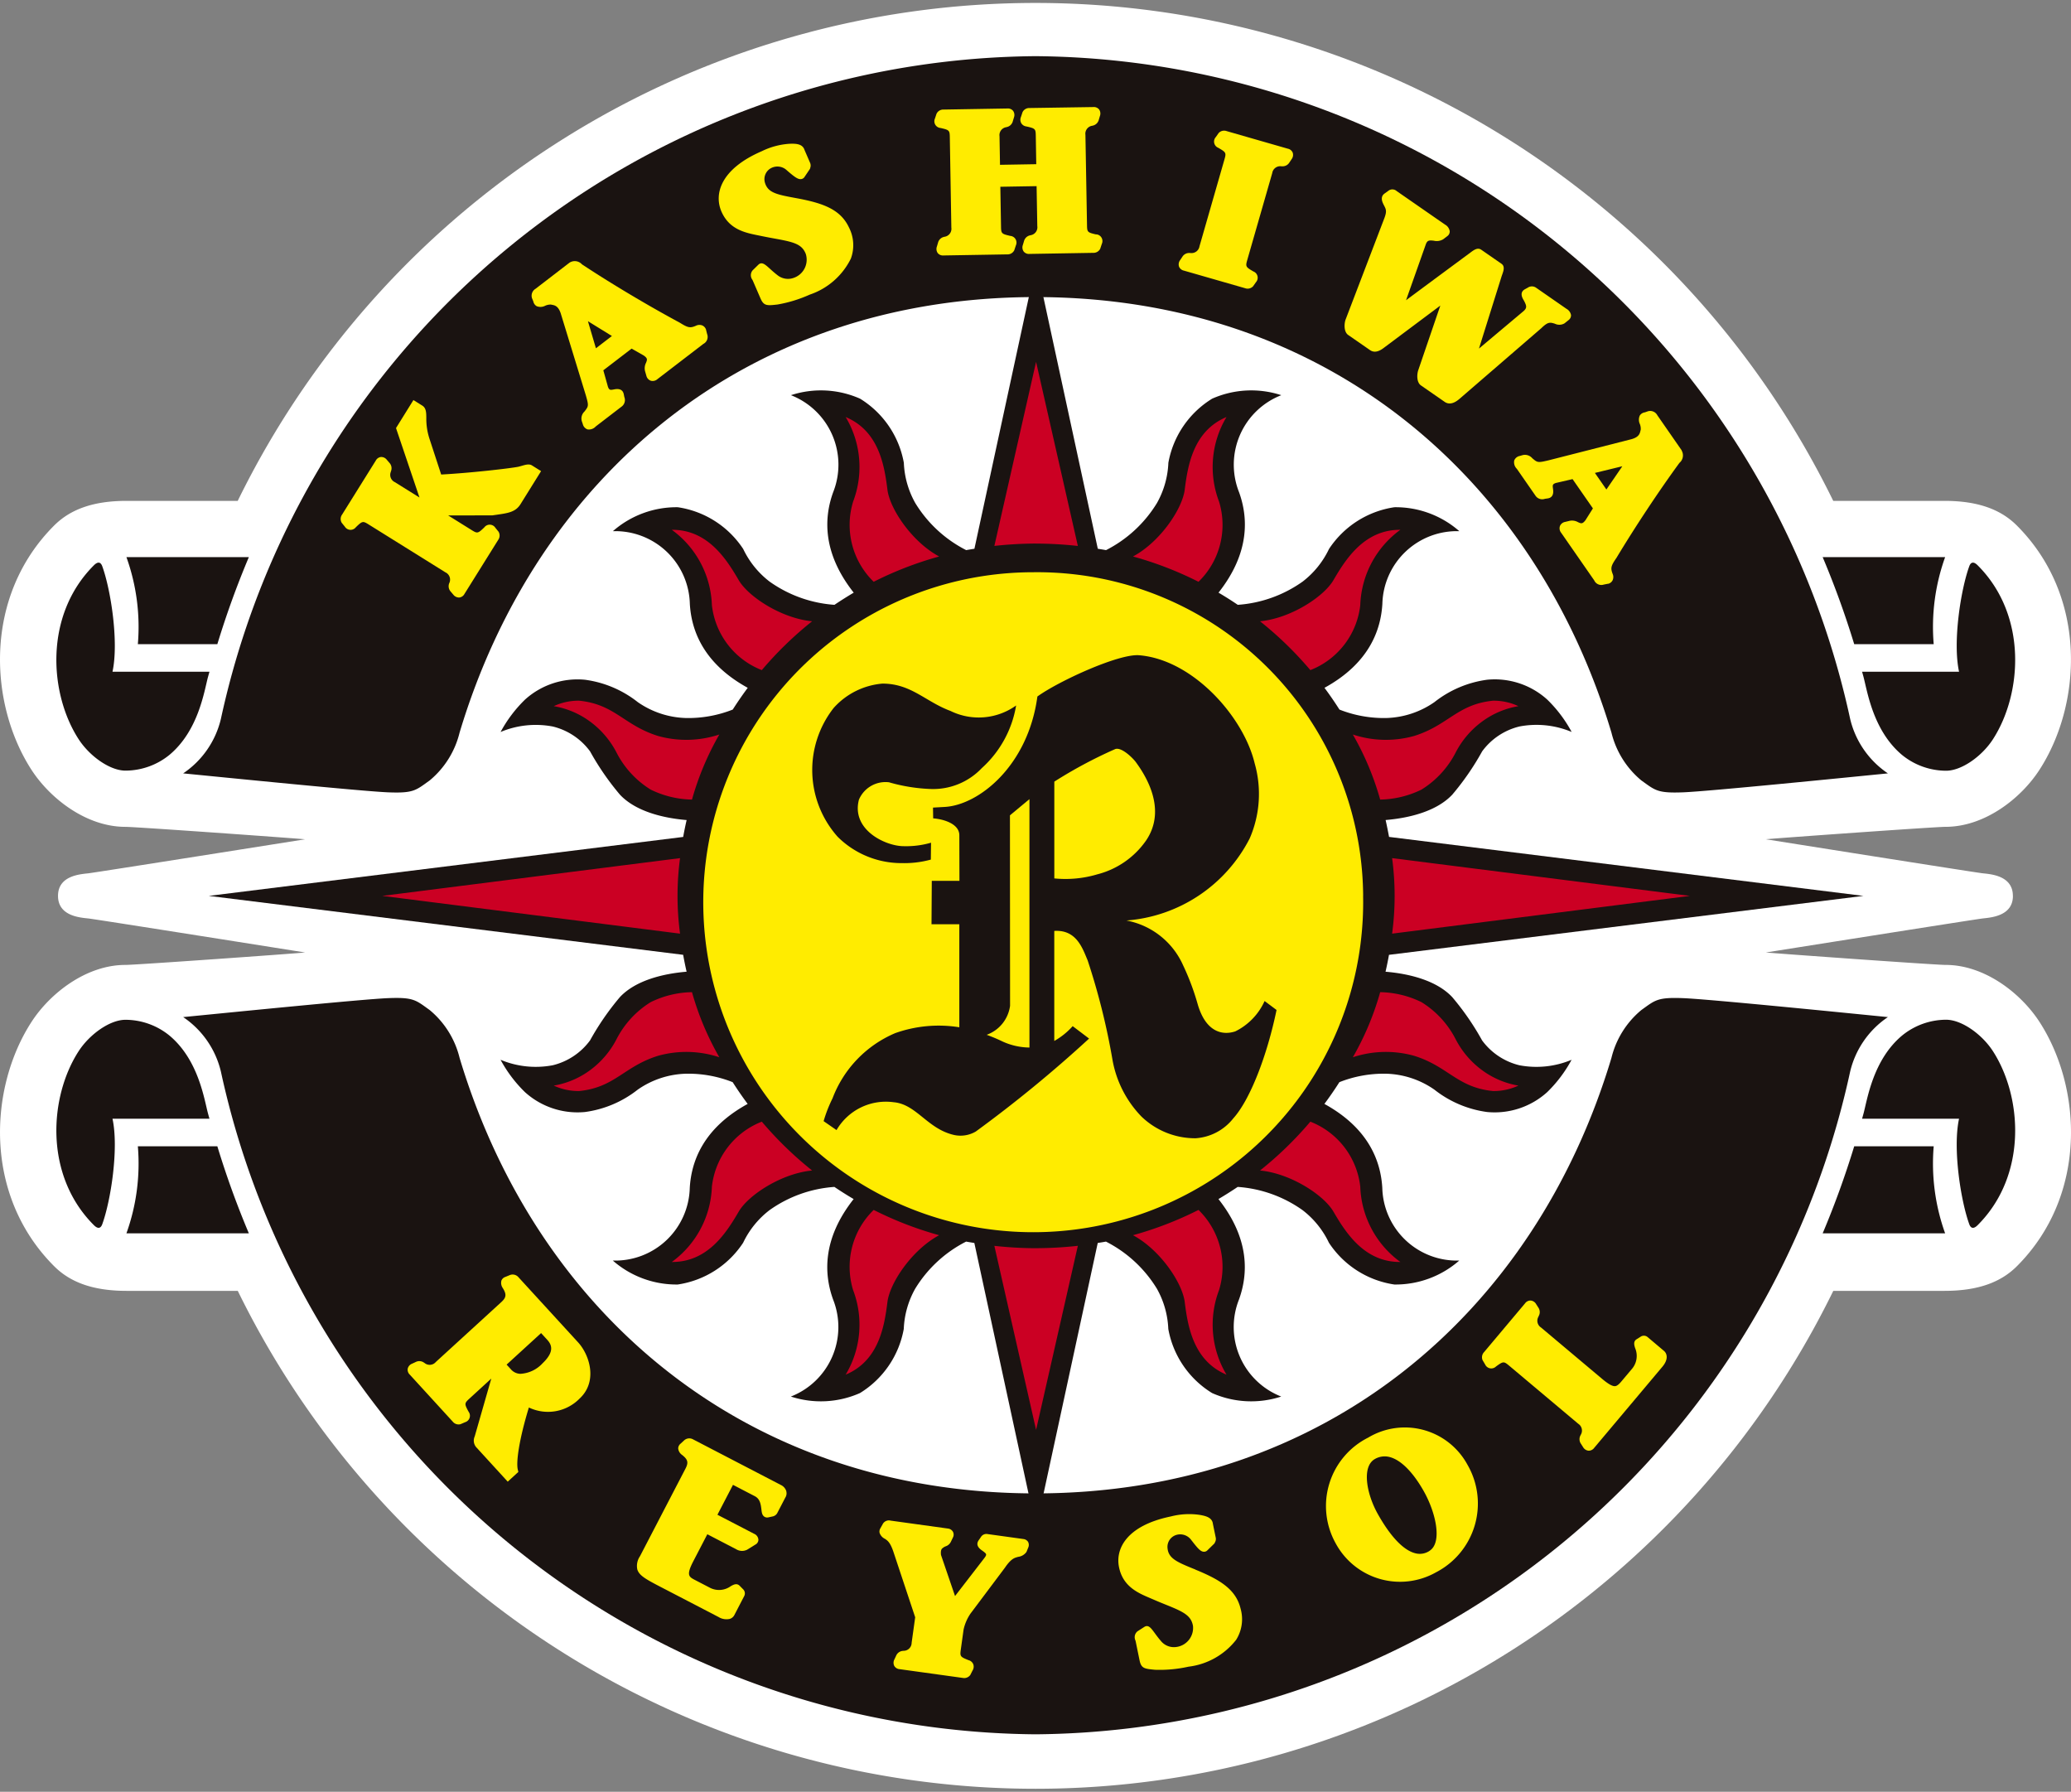
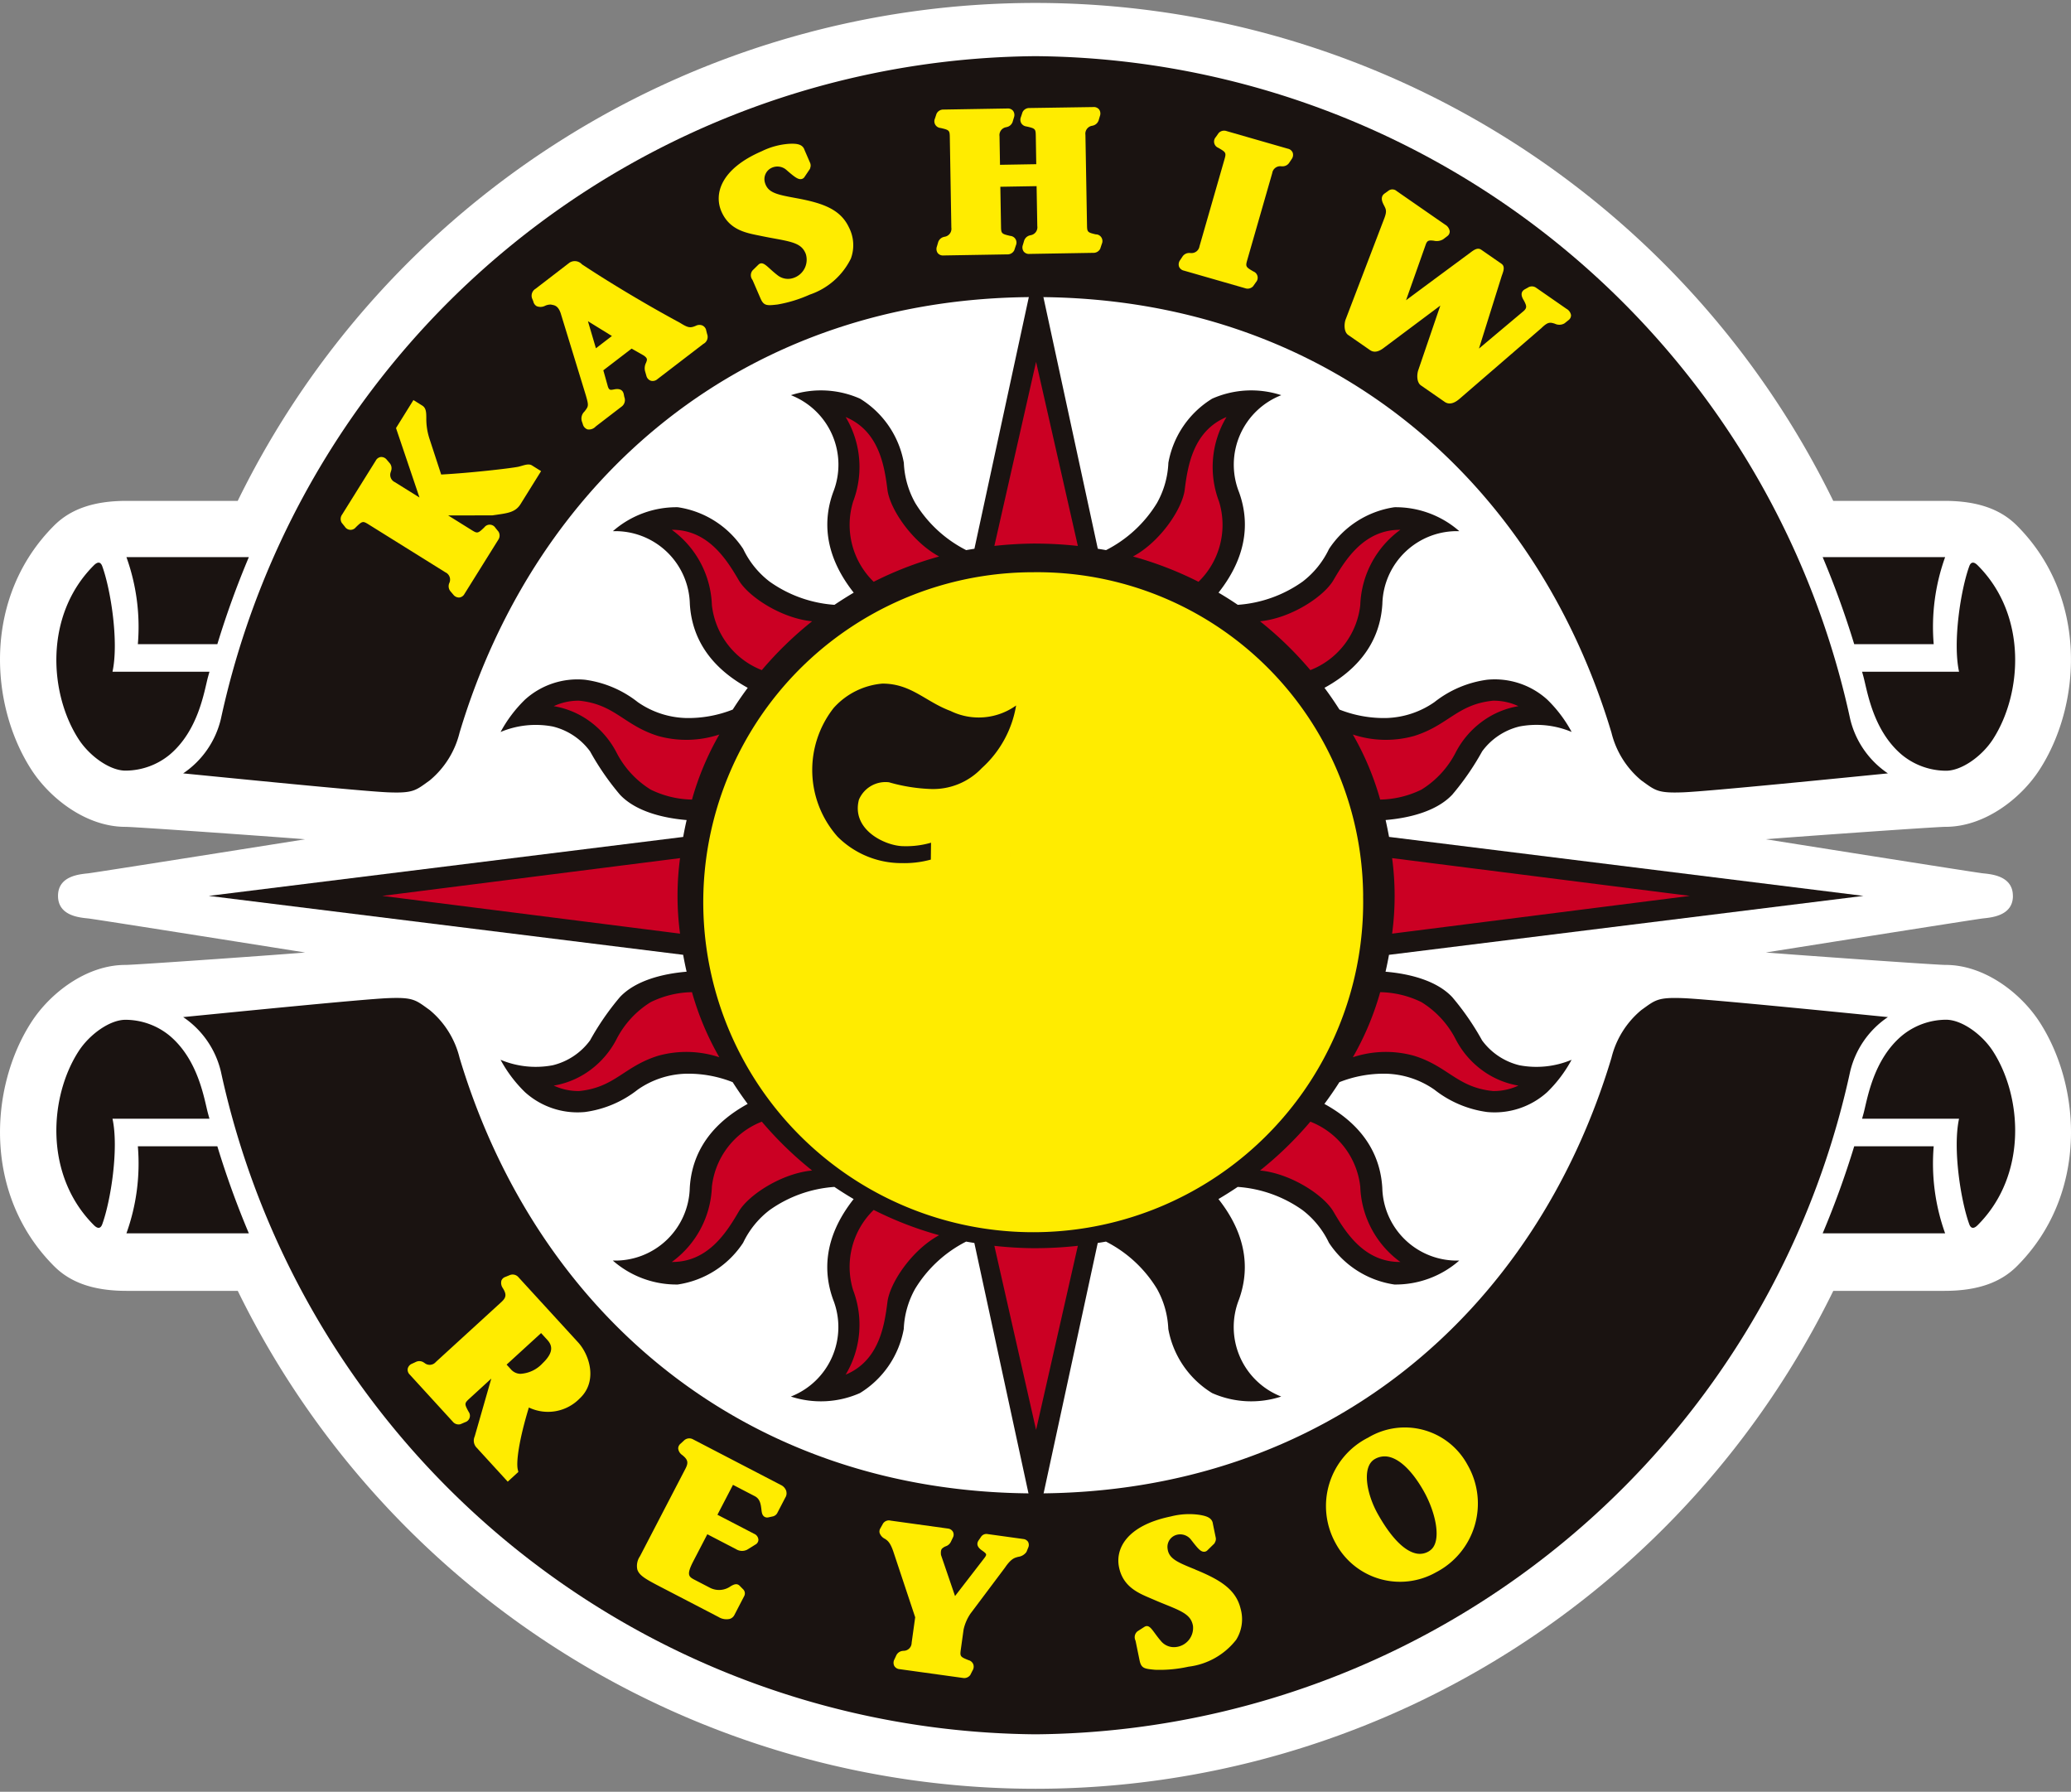
<svg xmlns="http://www.w3.org/2000/svg" id="グループ_6" data-name="グループ 6" width="174.918" height="151.32" viewBox="0 0 174.918 151.32">
  <rect x="0" y="0" width="174.918" height="151.32" fill="#808080" stroke="none" />
  <defs>
    <clipPath id="clip-path">
      <rect id="長方形_12" data-name="長方形 12" width="174.919" height="151.32" fill="none" />
    </clipPath>
  </defs>
  <g id="グループ_5" data-name="グループ 5" clip-path="url(#clip-path)">
    <path id="パス_79" data-name="パス 79" d="M170.013,75.66c0,1.711-1.866,1.827-2.549,1.905s-18.315,2.874-18.315,2.874c1.068.1,14.295,1.05,15.175,1.05,3.323,0,6.378,2.415,7.931,4.81,3.573,5.51,4.116,14.613-1.906,20.636-1.332,1.332-3.239,2.081-6.108,2.081h-9.4a75.008,75.008,0,0,1-134.759,0h-9.4c-2.868,0-4.776-.748-6.108-2.081C-1.453,100.911-.908,91.808,2.663,86.3c1.553-2.4,4.608-4.81,7.931-4.81.881,0,14.107-.945,15.175-1.05,0,0-17.631-2.8-18.314-2.874S4.9,77.371,4.9,75.66s1.866-1.827,2.55-1.905S25.769,70.88,25.769,70.88c-1.068-.1-14.293-1.05-15.175-1.05-3.323,0-6.378-2.415-7.931-4.81C-.908,59.511-1.453,50.408,4.57,44.385,5.9,43.053,7.81,42.3,10.678,42.3h9.4a75.007,75.007,0,0,1,134.759,0h9.4c2.869,0,4.776.75,6.108,2.082,6.023,6.023,5.479,15.126,1.906,20.636-1.553,2.4-4.608,4.81-7.931,4.81-.88,0-14.107.945-15.175,1.05,0,0,17.631,2.8,18.315,2.874s2.549.194,2.549,1.905" transform="translate(0 0)" fill="#fff" />
    <path id="パス_80" data-name="パス 80" d="M154.217,71.664l-40.069,4.978q-.13.719-.291,1.426c2.015.168,4.315.739,5.634,2.147a22.422,22.422,0,0,1,2.52,3.653,5.525,5.525,0,0,0,3.15,2.1,7.689,7.689,0,0,0,4.409-.462,11.258,11.258,0,0,1-2.058,2.73,6.619,6.619,0,0,1-5.081,1.68,9.165,9.165,0,0,1-4.452-1.891,7.469,7.469,0,0,0-4.074-1.343,10.193,10.193,0,0,0-3.947.714q-.6.943-1.265,1.837c3.771,2.071,4.764,4.877,4.89,7.1a6.3,6.3,0,0,0,6.5,6.128,8.154,8.154,0,0,1-5.483,2.023,8.011,8.011,0,0,1-5.527-3.53,7.545,7.545,0,0,0-2.223-2.749,10.735,10.735,0,0,0-5.48-1.963q-.8.538-1.626,1.026c2.683,3.4,2.494,6.384,1.732,8.489a6.3,6.3,0,0,0,3.57,8.189,8.158,8.158,0,0,1-5.838-.294,8.012,8.012,0,0,1-3.7-5.417,7.543,7.543,0,0,0-.965-3.4,10.736,10.736,0,0,0-4.3-3.975c-.23.044-.463.078-.695.117l-5.21,24.1-5.211-24.1c-.23-.039-.464-.073-.694-.117a10.728,10.728,0,0,0-4.3,3.975,7.541,7.541,0,0,0-.967,3.4,8.012,8.012,0,0,1-3.7,5.417,8.154,8.154,0,0,1-5.836.294,6.3,6.3,0,0,0,3.569-8.189c-.762-2.105-.951-5.088,1.733-8.489q-.832-.488-1.626-1.026a10.727,10.727,0,0,0-5.48,1.963,7.546,7.546,0,0,0-2.225,2.749,8.009,8.009,0,0,1-5.527,3.53,8.158,8.158,0,0,1-5.483-2.023,6.3,6.3,0,0,0,6.5-6.128c.126-2.227,1.119-5.033,4.89-7.1q-.666-.894-1.266-1.837a10.189,10.189,0,0,0-3.947-.714A7.472,7.472,0,0,0,50.7,88.024a9.161,9.161,0,0,1-4.45,1.891,6.617,6.617,0,0,1-5.081-1.68,11.3,11.3,0,0,1-2.059-2.73,7.691,7.691,0,0,0,4.409.462,5.521,5.521,0,0,0,3.15-2.1,22.583,22.583,0,0,1,2.52-3.653c1.319-1.408,3.619-1.978,5.635-2.147q-.163-.708-.291-1.426L14.466,71.664l40.069-4.978c.085-.479.183-.956.291-1.426-2.016-.168-4.316-.739-5.635-2.147a22.583,22.583,0,0,1-2.52-3.653,5.515,5.515,0,0,0-3.15-2.1,7.69,7.69,0,0,0-4.409.462,11.3,11.3,0,0,1,2.059-2.73,6.608,6.608,0,0,1,5.081-1.68A9.15,9.15,0,0,1,50.7,55.3a7.482,7.482,0,0,0,4.074,1.343,10.212,10.212,0,0,0,3.947-.714q.6-.943,1.266-1.837c-3.771-2.071-4.765-4.877-4.89-7.1a6.3,6.3,0,0,0-6.5-6.128,8.151,8.151,0,0,1,5.483-2.023,8.009,8.009,0,0,1,5.527,3.53,7.557,7.557,0,0,0,2.225,2.749,10.738,10.738,0,0,0,5.48,1.963q.8-.538,1.626-1.028c-2.684-3.4-2.5-6.384-1.733-8.488a6.3,6.3,0,0,0-3.569-8.189,8.155,8.155,0,0,1,5.836.294,8.012,8.012,0,0,1,3.7,5.417,7.546,7.546,0,0,0,.967,3.4,10.729,10.729,0,0,0,4.3,3.975c.229-.044.463-.078.694-.117l5.211-24.1,5.21,24.1c.232.039.464.073.695.117a10.737,10.737,0,0,0,4.3-3.975,7.548,7.548,0,0,0,.965-3.4,8.012,8.012,0,0,1,3.7-5.417,8.158,8.158,0,0,1,5.838-.294,6.3,6.3,0,0,0-3.57,8.189c.762,2.1.951,5.088-1.732,8.488q.83.488,1.626,1.028a10.746,10.746,0,0,0,5.48-1.963,7.556,7.556,0,0,0,2.223-2.749,8.011,8.011,0,0,1,5.527-3.53,8.147,8.147,0,0,1,5.483,2.023,6.3,6.3,0,0,0-6.5,6.128c-.127,2.227-1.119,5.033-4.89,7.1q.666.894,1.265,1.837a10.216,10.216,0,0,0,3.947.714,7.479,7.479,0,0,0,4.074-1.343,9.154,9.154,0,0,1,4.452-1.891,6.609,6.609,0,0,1,5.081,1.68,11.258,11.258,0,0,1,2.058,2.73,7.689,7.689,0,0,0-4.409-.462,5.519,5.519,0,0,0-3.15,2.1,22.421,22.421,0,0,1-2.52,3.653c-1.319,1.408-3.619,1.978-5.634,2.147.107.471.2.947.291,1.426Z" transform="translate(3.167 3.996)" fill="#1a1311" />
    <path id="パス_81" data-name="パス 81" d="M104.459,66.979A27.868,27.868,0,1,1,76.6,39.646a27.526,27.526,0,0,1,27.863,27.333" transform="translate(10.67 8.681)" fill="#ffec00" />
    <path id="パス_82" data-name="パス 82" d="M59.225,36.033a8.2,8.2,0,0,0-.63-7.139c2.815,1.176,3.275,4.116,3.528,6.131.2,1.625,2.077,4.416,4.369,5.646a29.8,29.8,0,0,0-5.53,2.136,6.7,6.7,0,0,1-1.736-6.774" transform="translate(12.83 6.326)" fill="#cb0023" />
    <path id="パス_83" data-name="パス 83" d="M49.933,43.024a8.206,8.206,0,0,0-3.384-6.318c3.05-.023,4.628,2.5,5.652,4.253.822,1.408,3.623,3.229,6.2,3.472a30.354,30.354,0,0,0-4.25,4.125,6.689,6.689,0,0,1-4.221-5.532" transform="translate(10.192 8.037)" fill="#cb0023" />
    <path id="パス_84" data-name="パス 84" d="M50.046,56.9a8.246,8.246,0,0,1-3.485-.84,7.921,7.921,0,0,1-2.9-3.15,7.543,7.543,0,0,0-2.226-2.6,7.17,7.17,0,0,0-3.066-1.3,4.929,4.929,0,0,1,2.142-.462c3.04.307,3.775,2.082,6.677,2.982a8.868,8.868,0,0,0,5.165-.126,24.058,24.058,0,0,0-2.31,5.5" transform="translate(8.402 10.627)" fill="#cb0023" />
    <path id="パス_85" data-name="パス 85" d="M85.772,36.033a8.2,8.2,0,0,1,.63-7.139c-2.813,1.176-3.275,4.116-3.528,6.131-.2,1.625-2.078,4.416-4.369,5.646a29.81,29.81,0,0,1,5.532,2.136,6.7,6.7,0,0,0,1.735-6.774" transform="translate(17.189 6.326)" fill="#cb0023" />
    <path id="パス_86" data-name="パス 86" d="M95.776,43.024a8.209,8.209,0,0,1,3.384-6.318c-3.049-.023-4.628,2.5-5.652,4.253-.822,1.408-3.623,3.229-6.2,3.472a30.355,30.355,0,0,1,4.25,4.125,6.689,6.689,0,0,0,4.221-5.532" transform="translate(19.115 8.037)" fill="#cb0023" />
    <path id="パス_87" data-name="パス 87" d="M72.423,40.418a33.034,33.034,0,0,1,3.528.2L72.423,25.07,68.9,40.615a33.034,33.034,0,0,1,3.528-.2" transform="translate(15.085 5.489)" fill="#cb0023" />
    <path id="パス_88" data-name="パス 88" d="M96.045,56.9a8.251,8.251,0,0,0,3.485-.84,7.921,7.921,0,0,0,2.9-3.15,7.518,7.518,0,0,1,2.226-2.6,7.164,7.164,0,0,1,3.066-1.3,4.932,4.932,0,0,0-2.142-.462c-3.041.307-3.775,2.082-6.677,2.982a8.868,8.868,0,0,1-5.165-.126,24.058,24.058,0,0,1,2.31,5.5" transform="translate(20.524 10.627)" fill="#cb0023" />
    <path id="パス_89" data-name="パス 89" d="M59.225,90.6a8.2,8.2,0,0,1-.63,7.138c2.815-1.175,3.275-4.115,3.528-6.13.2-1.624,2.077-4.416,4.369-5.646a29.883,29.883,0,0,1-5.53-2.136A6.7,6.7,0,0,0,59.225,90.6" transform="translate(12.83 18.355)" fill="#cb0023" />
    <path id="パス_90" data-name="パス 90" d="M49.933,83.244a8.206,8.206,0,0,1-3.384,6.318c3.05.023,4.628-2.5,5.652-4.253.822-1.408,3.623-3.229,6.2-3.472a30.354,30.354,0,0,1-4.25-4.125,6.691,6.691,0,0,0-4.221,5.532" transform="translate(10.192 17.015)" fill="#cb0023" />
    <path id="パス_91" data-name="パス 91" d="M51.425,62.642a24.366,24.366,0,0,0,.212,3.189L26.488,62.642l25.149-3.189a24.352,24.352,0,0,0-.212,3.189" transform="translate(5.8 13.018)" fill="#cb0023" />
    <path id="パス_92" data-name="パス 92" d="M50.046,68.741a8.228,8.228,0,0,0-3.485.84,7.913,7.913,0,0,0-2.9,3.15,7.543,7.543,0,0,1-2.226,2.6,7.17,7.17,0,0,1-3.066,1.3,4.925,4.925,0,0,0,2.142.461c3.04-.306,3.775-2.081,6.677-2.98a8.868,8.868,0,0,1,5.165.126,24.057,24.057,0,0,1-2.31-5.5" transform="translate(8.402 15.05)" fill="#cb0023" />
-     <path id="パス_93" data-name="パス 93" d="M85.772,90.6a8.2,8.2,0,0,0,.63,7.138c-2.813-1.175-3.275-4.115-3.528-6.13-.2-1.624-2.078-4.416-4.369-5.646a29.9,29.9,0,0,0,5.532-2.136A6.7,6.7,0,0,1,85.772,90.6" transform="translate(17.189 18.355)" fill="#cb0023" />
    <path id="パス_94" data-name="パス 94" d="M95.776,83.244a8.209,8.209,0,0,0,3.384,6.318c-3.049.023-4.628-2.5-5.652-4.253-.822-1.408-3.623-3.229-6.2-3.472a30.355,30.355,0,0,0,4.25-4.125,6.691,6.691,0,0,1,4.221,5.532" transform="translate(19.115 17.015)" fill="#cb0023" />
    <path id="パス_95" data-name="パス 95" d="M72.423,86.513a33.036,33.036,0,0,0,3.528-.2l-3.528,15.545L68.9,86.316a33.036,33.036,0,0,0,3.528.2" transform="translate(15.085 18.899)" fill="#cb0023" />
    <path id="パス_96" data-name="パス 96" d="M121.608,62.642,96.459,65.831a24.077,24.077,0,0,0,0-6.378Z" transform="translate(21.12 13.018)" fill="#cb0023" />
    <path id="パス_97" data-name="パス 97" d="M96.045,68.741a8.232,8.232,0,0,1,3.485.84,7.913,7.913,0,0,1,2.9,3.15,7.517,7.517,0,0,0,2.226,2.6,7.163,7.163,0,0,0,3.066,1.3,4.929,4.929,0,0,1-2.142.461c-3.041-.306-3.775-2.081-6.677-2.98a8.868,8.868,0,0,0-5.165.126,24.057,24.057,0,0,0,2.31-5.5" transform="translate(20.524 15.05)" fill="#cb0023" />
-     <path id="パス_98" data-name="パス 98" d="M75.124,48.882c1.8-1.3,6.866-3.624,8.591-3.484,4.567.373,8.836,5.226,9.76,9.131a9.413,9.413,0,0,1-.421,6.341A12.79,12.79,0,0,1,82.642,67.8a6.56,6.56,0,0,1,4.787,3.78,20.963,20.963,0,0,1,1.218,3.233c.672,2.394,2.081,2.717,3.191,2.351A5.272,5.272,0,0,0,94.314,74.6l1.009.756c-.8,3.864-2.239,7.589-3.654,9.154a4.418,4.418,0,0,1-3.191,1.68A6.535,6.535,0,0,1,83.9,84.344a9.185,9.185,0,0,1-2.435-4.787,57.75,57.75,0,0,0-2.1-8.4c-.429-1-.934-2.6-2.815-2.477v9.292a6.016,6.016,0,0,0,1.554-1.251l1.386,1.05a109.375,109.375,0,0,1-9.574,7.853,2.557,2.557,0,0,1-1.806.294c-2.267-.5-3.191-2.6-5.123-2.771A4.822,4.822,0,0,0,58.159,85.5l-1.091-.756a11.721,11.721,0,0,1,.756-1.932,9.709,9.709,0,0,1,5.29-5.5,10.936,10.936,0,0,1,5.416-.494v-8.7l-2.349,0,.023-3.668H68.54L68.531,60.6c0-.943-1.27-1.354-2.21-1.427l-.015-.908,1.007-.057c2.856-.168,7.013-3.444,7.811-9.323" transform="translate(12.495 9.939)" fill="#1a1311" />
    <path id="パス_99" data-name="パス 99" d="M69.544,75.757c-.29-.137-.692-.311-1.178-.488a3.03,3.03,0,0,0,1.976-2.453l-.01-16.083,1.647-1.368V76.344a5.59,5.59,0,0,1-2.435-.588" transform="translate(14.969 12.123)" fill="#ffec00" />
    <path id="パス_100" data-name="パス 100" d="M76.622,62.5a9.431,9.431,0,0,1-3.569.325V54.652a38.712,38.712,0,0,1,5.122-2.74c.522-.228,1.5.733,1.764,1.092.8,1.092,2.648,3.949.883,6.593a7.177,7.177,0,0,1-4.2,2.9" transform="translate(15.995 11.359)" fill="#ffec00" />
    <path id="パス_101" data-name="パス 101" d="M63.751,62.519a8.457,8.457,0,0,0,2.546-.294l.016-1.427a7.572,7.572,0,0,1-2.31.294c-1.507,0-4.443-1.362-3.78-3.926a2.438,2.438,0,0,1,2.54-1.47,14.51,14.51,0,0,0,3.528.567A5.657,5.657,0,0,0,70.6,54.5a9.131,9.131,0,0,0,2.9-5.291,5.415,5.415,0,0,1-5.543.462c-2.142-.8-3.317-2.309-5.753-2.309a6.228,6.228,0,0,0-4.115,2.058,8.485,8.485,0,0,0,.336,10.876,7.638,7.638,0,0,0,5.333,2.226" transform="translate(12.322 10.37)" fill="#1a1311" />
    <path id="パス_102" data-name="パス 102" d="M84.681,24.236c24.507,0,42.177,15.235,48.646,36.786a7.592,7.592,0,0,0,2.52,4.031c1.176.84,1.345,1.092,3.528,1.008s13.858-1.26,17.3-1.6a7.683,7.683,0,0,1-3.192-4.62,70.994,70.994,0,0,0-68.8-55.951,71,71,0,0,0-68.8,55.951,7.677,7.677,0,0,1-3.191,4.62c3.444.335,15.117,1.512,17.3,1.6s2.351-.168,3.526-1.008a7.584,7.584,0,0,0,2.52-4.031C42.5,39.47,60.173,24.236,84.681,24.236" transform="translate(2.778 0.853)" fill="#1a1311" />
    <path id="パス_103" data-name="パス 103" d="M16.709,48.655c.041-.155.085-.307.128-.462H8.647c.545-2.52-.147-6.929-.862-8.9-.16-.444-.436-.361-.713-.084C2.84,43.438,3.312,50.082,5.791,53.9c.934,1.438,2.646,2.646,3.947,2.646a5.9,5.9,0,0,0,3.737-1.345c2.428-2.045,2.91-5.328,3.234-6.551" transform="translate(0.855 8.535)" fill="#1a1311" />
    <path id="パス_104" data-name="パス 104" d="M8.76,38.6a17.436,17.436,0,0,1,.965,7.349h6.715A75.177,75.177,0,0,1,19.1,38.6Z" transform="translate(1.918 8.451)" fill="#1a1311" />
    <path id="パス_105" data-name="パス 105" d="M129.15,48.655c-.041-.155-.085-.307-.128-.462h8.19c-.546-2.52.147-6.929.861-8.9.161-.444.438-.361.714-.084,4.232,4.231,3.758,10.876,1.281,14.7-.934,1.438-2.646,2.646-3.948,2.646a5.9,5.9,0,0,1-3.737-1.345c-2.427-2.045-2.908-5.328-3.233-6.551" transform="translate(28.25 8.535)" fill="#1a1311" />
    <path id="パス_106" data-name="パス 106" d="M136.635,38.6a17.435,17.435,0,0,0-.965,7.349h-6.715a75.814,75.814,0,0,0-2.663-7.349Z" transform="translate(27.652 8.451)" fill="#1a1311" />
    <path id="パス_107" data-name="パス 107" d="M84.681,110.982c24.507,0,42.177-15.235,48.646-36.786a7.592,7.592,0,0,1,2.52-4.031c1.176-.84,1.345-1.092,3.528-1.008s13.858,1.259,17.3,1.6a7.684,7.684,0,0,0-3.192,4.619,71,71,0,0,1-68.8,55.952,71,71,0,0,1-68.8-55.952,7.678,7.678,0,0,0-3.191-4.619c3.444-.336,15.117-1.511,17.3-1.6s2.351.168,3.526,1.008a7.584,7.584,0,0,1,2.52,4.031c6.47,21.551,24.139,36.786,48.647,36.786" transform="translate(2.778 15.139)" fill="#1a1311" />
    <path id="パス_108" data-name="パス 108" d="M16.709,78.549c.041.155.085.307.128.462H8.647c.545,2.52-.147,6.929-.862,8.9-.16.444-.436.361-.713.084C2.84,83.766,3.312,77.122,5.791,73.3c.934-1.438,2.646-2.646,3.947-2.646A5.9,5.9,0,0,1,13.475,72c2.428,2.045,2.91,5.329,3.234,6.551" transform="translate(0.855 15.47)" fill="#1a1311" />
    <path id="パス_109" data-name="パス 109" d="M8.76,86.769a17.436,17.436,0,0,0,.965-7.349h6.715A75.176,75.176,0,0,0,19.1,86.769Z" transform="translate(1.918 17.389)" fill="#1a1311" />
    <path id="パス_110" data-name="パス 110" d="M129.15,78.549c-.041.155-.085.307-.128.462h8.19c-.546,2.52.147,6.929.861,8.9.161.444.438.361.714.084,4.232-4.231,3.758-10.876,1.281-14.7-.934-1.438-2.646-2.646-3.948-2.646A5.9,5.9,0,0,0,132.383,72c-2.427,2.045-2.908,5.329-3.233,6.551" transform="translate(28.25 15.47)" fill="#1a1311" />
    <path id="パス_111" data-name="パス 111" d="M136.635,86.769a17.435,17.435,0,0,1-.965-7.349h-6.715a75.813,75.813,0,0,1-2.663,7.349Z" transform="translate(27.652 17.389)" fill="#1a1311" />
    <path id="パス_112" data-name="パス 112" d="M32.783,43.154l-.012.041a.675.675,0,0,0,.137.706l.213.25a.607.607,0,0,0,.506.241.567.567,0,0,0,.434-.3l2.85-4.567a.633.633,0,0,0,.051-.651l-.017-.032-.022-.028-.254-.314a.567.567,0,0,0-.925-.038c-.541.525-.592.538-1.076.235l-1.982-1.236,3.679-.006h.024l.027,0,.362-.052c.964-.137,1.6-.227,2.015-.891l1.557-2.5.183-.294-.294-.183-.479-.3c-.232-.144-.528-.06-.87.039-.1.028-.2.057-.295.079-.776.147-4.066.523-6.5.653L31.1,30.964a5.437,5.437,0,0,1-.26-1.755c-.006-.44-.011-.819-.343-1.026l-.452-.282-.294-.183-.183.294-1.2,1.931-.087.139.052.155,1.93,5.71-2.076-1.295a.677.677,0,0,1-.34-.884l0-.011.012-.041a.672.672,0,0,0-.138-.7l-.213-.25a.6.6,0,0,0-.5-.241.567.567,0,0,0-.434.3l-2.85,4.567a.63.63,0,0,0-.051.651l.016.032.023.027.254.316a.567.567,0,0,0,.925.038c.541-.525.592-.538,1.075-.235l6.485,4.044a.679.679,0,0,1,.341.884Z" transform="translate(5.167 6.069)" fill="#ffec00" />
    <path id="パス_113" data-name="パス 113" d="M51.663,24.26l-.09-.355,0-.018-.006-.017a.579.579,0,0,0-.308-.343.646.646,0,0,0-.517.01c-.507.226-.686.194-1.385-.243-2.741-1.477-5.838-3.324-8.3-4.953l.038.028a.819.819,0,0,0-1.062-.143l-2.861,2.2a.682.682,0,0,0-.3.8l.122.3-.018-.06a.606.606,0,0,0,.284.428.853.853,0,0,0,.723-.034,1.1,1.1,0,0,1,.474-.1c.013,0,.049.01.083.016.252.045.538.1.75.707l2.127,6.942c.256.89.235.917-.117,1.37a.811.811,0,0,0-.221.822l.082.239a.625.625,0,0,0,.4.447.769.769,0,0,0,.689-.245L42.324,32l2.148-1.649a.681.681,0,0,0,.2-.77l-.009-.035-.043-.219c-.112-.538-.65-.435-.826-.4-.3.057-.4.076-.511-.227.006.018-.263-.942-.389-1.387l2.388-1.832,1.025.581c.34.243.3.344.194.616a1.018,1.018,0,0,0-.08.718c0-.01.111.385.111.385a.586.586,0,0,0,.379.413.6.6,0,0,0,.555-.137l3.876-2.974a.663.663,0,0,0,.322-.822m-10.07-1.095,2.026,1.249-1.351,1.037Z" transform="translate(8.063 3.961)" fill="#ffec00" />
    <path id="パス_114" data-name="パス 114" d="M56.378,14.559l-.182-.033c-1.572-.29-2.278-.455-2.507-1.331a1.053,1.053,0,0,1,.577-1.2,1.15,1.15,0,0,1,1.266.189l.113.1c.6.512.876.714,1.148.656a.394.394,0,0,0,.277-.218l-.026.045.43-.639.035-.052.015-.061.009-.033a.57.57,0,0,0-.009-.393l-.488-1.129.015.038c-.169-.566-.8-.549-1.264-.536a6.2,6.2,0,0,0-2.349.627c-3.486,1.505-4.047,3.617-3.411,5.09.663,1.533,2.025,1.8,3.119,2.02l.371.076c.362.074.691.135,1.011.193,1.582.289,2.3.451,2.626,1.3A1.621,1.621,0,0,1,56.093,21.3a1.413,1.413,0,0,1-1.343-.251c-.243-.185-.467-.389-.648-.552-.373-.336-.642-.58-.926-.347-.023.021-.519.507-.519.507a.642.642,0,0,0-.015.79c.018.034.034.067.045.091l.64,1.48c.279.647.546.618,1.432.52a11.249,11.249,0,0,0,2.719-.833,6.017,6.017,0,0,0,3.483-3.047,3.272,3.272,0,0,0-.163-2.633c-.712-1.512-2.159-2.048-4.419-2.465" transform="translate(10.904 2.18)" fill="#ffec00" />
    <path id="パス_115" data-name="パス 115" d="M78.417,18.18c-.736-.168-.774-.2-.783-.774L77.5,9.763A.678.678,0,0,1,78.06,9l.011,0,.043-.012a.675.675,0,0,0,.517-.5l.093-.314a.6.6,0,0,0-.071-.556.568.568,0,0,0-.488-.2L72.782,7.5a.628.628,0,0,0-.574.311l-.018.03-.011.034-.127.384a.59.59,0,0,0,.026.516.583.583,0,0,0,.445.282c.736.168.774.2.784.775,0,0,.032,1.882.04,2.411l-3.062.052c-.009-.529-.041-2.412-.041-2.412A.679.679,0,0,1,70.8,9.12l.011,0,.041-.012a.672.672,0,0,0,.517-.5l.094-.314a.6.6,0,0,0-.072-.555.566.566,0,0,0-.486-.2l-5.383.091a.632.632,0,0,0-.575.311l-.017.032L64.918,8l-.127.385a.567.567,0,0,0,.471.8c.735.168.773.2.784.774l.129,7.643a.679.679,0,0,1-.556.767l-.011,0-.043.012a.675.675,0,0,0-.517.5l-.093.314a.6.6,0,0,0,.072.556.565.565,0,0,0,.486.2l5.383-.091a.628.628,0,0,0,.574-.311l.018-.03.011-.034.127-.385a.566.566,0,0,0-.471-.8c-.736-.169-.774-.2-.784-.775,0,0-.048-2.806-.057-3.375l3.062-.052.059,3.375a.678.678,0,0,1-.557.767l-.011,0-.041.012a.676.676,0,0,0-.517.5l-.094.314a.6.6,0,0,0,.072.555.566.566,0,0,0,.486.2l5.383-.091a.631.631,0,0,0,.574-.311l.018-.032.011-.034.127-.384a.567.567,0,0,0-.471-.8" transform="translate(14.176 1.623)" fill="#ffec00" />
    <path id="パス_116" data-name="パス 116" d="M90.894,10.576,85.72,9.089a.629.629,0,0,0-.64.129l-.026.024-.021.029L84.8,9.6a.565.565,0,0,0,.217.9c.653.377.679.422.522.97l-2.111,7.345a.68.68,0,0,1-.757.57h-.055a.674.674,0,0,0-.64.325l-.182.273a.6.6,0,0,0-.094.552.569.569,0,0,0,.407.335l5.173,1.487a.628.628,0,0,0,.64-.129l.027-.024.021-.029.233-.33a.565.565,0,0,0-.217-.9c-.655-.377-.679-.422-.522-.97l2.111-7.345a.679.679,0,0,1,.756-.57h.056a.674.674,0,0,0,.64-.325l.182-.273a.6.6,0,0,0,.094-.552.569.569,0,0,0-.407-.335" transform="translate(17.882 1.983)" fill="#ffec00" />
    <path id="パス_117" data-name="パス 117" d="M110.932,24.467a.859.859,0,0,0,.806-.032l.362-.29a.5.5,0,0,0,.19-.41.752.752,0,0,0-.386-.53l-2.552-1.771a.611.611,0,0,0-.709-.016l-.261.143c-.462.272-.2.73-.1.9.032.055.065.113.094.173.141.306.23.5-.122.789l-3.739,3.141,1.9-6.063c.021-.068.046-.138.069-.2.107-.3.241-.684-.069-.9l-1.707-1.184c-.308-.213-.622.02-.924.246l-.143.106s-3.6,2.661-5.285,3.913l1.663-4.7c.13-.368.278-.372.685-.327a1.054,1.054,0,0,0,.792-.123l.35-.268a.479.479,0,0,0,.2-.4.774.774,0,0,0-.4-.572l-4.081-2.83a.545.545,0,0,0-.729,0l.028-.022-.317.226c-.408.288-.18.741-.1.912l.051.1c.178.341.258.5-.01,1.171L93.245,24.13c-.126.379-.137,1.035.226,1.286l1.843,1.277c.484.336.992-.055,1.237-.244l4.7-3.515L99.384,28.4c-.122.367-.133,1.023.229,1.274l2.006,1.391c.519.361,1.069-.1,1.249-.252l6.91-5.968c.553-.534.717-.516,1.153-.379" transform="translate(20.399 2.874)" fill="#ffec00" />
-     <path id="パス_118" data-name="パス 118" d="M119.068,31.8l-2.056-2.962a.683.683,0,0,0-.787-.34l-.31.108.06-.016a.6.6,0,0,0-.44.263.852.852,0,0,0,0,.723,1.084,1.084,0,0,1,.073.479c0,.012-.012.049-.021.083-.057.249-.121.531-.741.714l-7.036,1.794c-.9.213-.928.19-1.363-.183a.818.818,0,0,0-.812-.26l-.243.071a.626.626,0,0,0-.466.378.77.77,0,0,0,.212.7l.061.084,1.544,2.226a.684.684,0,0,0,.759.236l.038-.009.219-.03c.544-.088.467-.629.441-.807-.041-.3-.056-.4.252-.5-.02.006.951-.218,1.4-.322l1.718,2.472-.63,1c-.258.33-.357.285-.624.166a1.017,1.017,0,0,0-.714-.116l-.389.094a.583.583,0,0,0-.432.358.6.6,0,0,0,.11.56l2.788,4.014a.659.659,0,0,0,.8.361c-.012,0,.36-.072.36-.072l.018,0,.018,0a.584.584,0,0,0,.357-.291.658.658,0,0,0,.015-.518c-.2-.516-.161-.694.308-1.371,1.607-2.668,3.6-5.673,5.343-8.056l-.03.035a.818.818,0,0,0,.194-1.053m-5.007,1.33-1.346,1.964-.97-1.4Z" transform="translate(22.968 6.233)" fill="#ffec00" />
    <path id="パス_119" data-name="パス 119" d="M37.586,88.508a.644.644,0,0,0-.728-.152l-.369.152a.528.528,0,0,0-.324.31.763.763,0,0,0,.117.628c.332.534.3.795-.127,1.186l-5.53,5.057a.679.679,0,0,1-.942.091l-.01-.007-.037-.023a.674.674,0,0,0-.716-.057l-.3.139a.6.6,0,0,0-.368.421.566.566,0,0,0,.172.5l3.632,3.973a.627.627,0,0,0,.613.224l.035-.007.033-.013.372-.16a.568.568,0,0,0,.285-.881c-.361-.662-.358-.714.061-1.1L35.3,97.1l.006.006-1.382,4.819-.016.055a.857.857,0,0,0,.113.887l2.444,2.672.234.256.256-.234.49-.449.15-.137-.046-.2c-.149-.624.094-2.482.936-5.243a3.738,3.738,0,0,0,4.288-.758c1.551-1.443.839-3.682-.129-4.742Zm-.979,7.4,2.91-2.661.518.566c.366.4.651.986-.388,1.98a2.754,2.754,0,0,1-1.887.895,1.1,1.1,0,0,1-.8-.388l-.357-.391" transform="translate(6.184 19.335)" fill="#ffec00" />
    <path id="パス_120" data-name="パス 120" d="M56.761,104.144a.866.866,0,0,0-.466-.552L48.85,99.724a.647.647,0,0,0-.736.107l-.294.271a.532.532,0,0,0-.2.4.76.76,0,0,0,.327.55c.495.388.555.644.288,1.158l-3.845,7.4a1.449,1.449,0,0,0-.223,1.117c.171.539.769.85,2.215,1.6l.089.046,4.555,2.366a1.271,1.271,0,0,0,.948.161.652.652,0,0,0,.389-.324l.826-1.592a.486.486,0,0,0-.1-.6c.016.015-.291-.295-.291-.295-.246-.232-.533-.068-.741.05a1.685,1.685,0,0,1-1.815.1l-1.195-.62c-.528-.274-.769-.4-.14-1.61l1.173-2.258,2.45,1.273a.94.94,0,0,0,.861.055l.032-.012.028-.017.691-.428-.033.017a.471.471,0,0,0,.286-.417.581.581,0,0,0-.361-.508l-3.1-1.609,1.313-2.526,1.844.958c.424.221.5.633.556,1.108.029.257.054.479.236.613a.43.43,0,0,0,.336.072l.388-.085a.575.575,0,0,0,.375-.273l.689-1.326-.026.041a.66.66,0,0,0,.108-.547" transform="translate(9.661 21.82)" fill="#ffec00" />
    <path id="パス_121" data-name="パス 121" d="M73.083,106.907l-3.012-.417a.542.542,0,0,0-.564.249l-.189.275c-.306.446.117.746.3.875.059.041.118.084.18.134.174.151.23.2-.027.527,0,0-1.671,2.166-2.45,3.174l-1.185-3.467c-.05-.433.073-.534.128-.574a.93.93,0,0,1,.269-.16.741.741,0,0,0,.43-.369c-.006.015.182-.379.182-.379a.517.517,0,0,0,0-.477.552.552,0,0,0-.41-.272l-4.854-.672a.59.59,0,0,0-.678.313l-.191.341a.507.507,0,0,0-.061.386.884.884,0,0,0,.463.506c.221.151.446.307.719,1.138,0,0,1.605,4.827,1.822,5.479l-.3,2.158a.679.679,0,0,1-.667.673h-.012l-.043.006a.675.675,0,0,0-.589.412l-.14.3a.6.6,0,0,0-.015.559.57.57,0,0,0,.451.274l5.33.739a.629.629,0,0,0,.616-.219l.022-.027.017-.033s.184-.36.169-.335a.61.61,0,0,0,.068-.538.588.588,0,0,0-.4-.347c-.7-.279-.733-.321-.655-.885l.238-1.711a3.9,3.9,0,0,1,.591-1.351l2.9-3.865c.5-.737.8-.822,1.014-.884.034-.011.072-.021.108-.03a1.013,1.013,0,0,0,.694-.411l.007-.016.007-.017.128-.317a.553.553,0,0,0,0-.494.534.534,0,0,0-.422-.251" transform="translate(13.342 23.066)" fill="#ffec00" />
    <path id="パス_122" data-name="パス 122" d="M83.993,109.582l-.172-.069c-1.481-.6-2.138-.908-2.184-1.814a1.054,1.054,0,0,1,.808-1.054,1.153,1.153,0,0,1,1.2.444l.091.116c.486.624.713.879.991.876a.392.392,0,0,0,.316-.157l-.034.039.551-.538.045-.044.027-.057.015-.03a.57.57,0,0,0,.072-.385l-.247-1.2.006.039c-.051-.589-.674-.7-1.128-.781a6.178,6.178,0,0,0-2.428.134c-3.719.766-4.7,2.718-4.375,4.291.336,1.636,1.615,2.177,2.644,2.612l.346.149c.339.147.65.273.951.395,1.49.6,2.155.909,2.306,1.808a1.623,1.623,0,0,1-1.453,1.774,1.412,1.412,0,0,1-1.264-.521c-.2-.23-.379-.474-.523-.67-.3-.407-.511-.7-.836-.53-.027.016-.611.391-.611.391a.639.639,0,0,0-.176.77c.01.037.02.072.026.1l.324,1.58c.143.689.411.714,1.3.8a11.186,11.186,0,0,0,2.833-.261,6.018,6.018,0,0,0,4.029-2.276,3.269,3.269,0,0,0,.375-2.611c-.389-1.624-1.7-2.444-3.824-3.312" transform="translate(16.967 22.967)" fill="#ffec00" />
    <path id="パス_123" data-name="パス 123" d="M95.442,99.755a6.465,6.465,0,0,0-2.741,8.93,6.174,6.174,0,0,0,8.475,2.444,6.54,6.54,0,0,0,2.66-9.074,6.019,6.019,0,0,0-8.394-2.3m5.231,9.53a1.466,1.466,0,0,1-1.219.243c-.694-.16-1.809-.863-3.184-3.3-.99-1.755-1.373-4.037-.262-4.664a1.648,1.648,0,0,1,1.292-.158c.931.26,1.938,1.277,2.837,2.868,1.046,1.854,1.548,4.3.536,5.007" transform="translate(20.113 21.656)" fill="#ffec00" />
-     <path id="パス_124" data-name="パス 124" d="M116.681,93.2a.486.486,0,0,0-.6-.035l-.351.221c-.28.188-.183.5-.112.733a1.691,1.691,0,0,1-.3,1.8l-.867,1.03c-.215.256-.377.377-.525.389-.222.02-.564-.173-1.076-.6l-5.178-4.353a.677.677,0,0,1-.212-.922l0-.011.018-.039a.674.674,0,0,0-.037-.718l-.177-.277a.6.6,0,0,0-.466-.311.568.568,0,0,0-.472.235l-3.464,4.121a.633.633,0,0,0-.143.638l.012.033.018.032.206.347a.568.568,0,0,0,.911.168c.609-.445.662-.45,1.1-.083l5.851,4.918a.68.68,0,0,1,.215.923l-.006.01-.018.04a.674.674,0,0,0,.037.717s.176.278.18.283a.6.6,0,0,0,.462.3.569.569,0,0,0,.472-.235l5.763-6.855c.528-.628.4-1.114.132-1.34L116.681,93.2" transform="translate(22.484 19.726)" fill="#ffec00" />
  </g>
</svg>